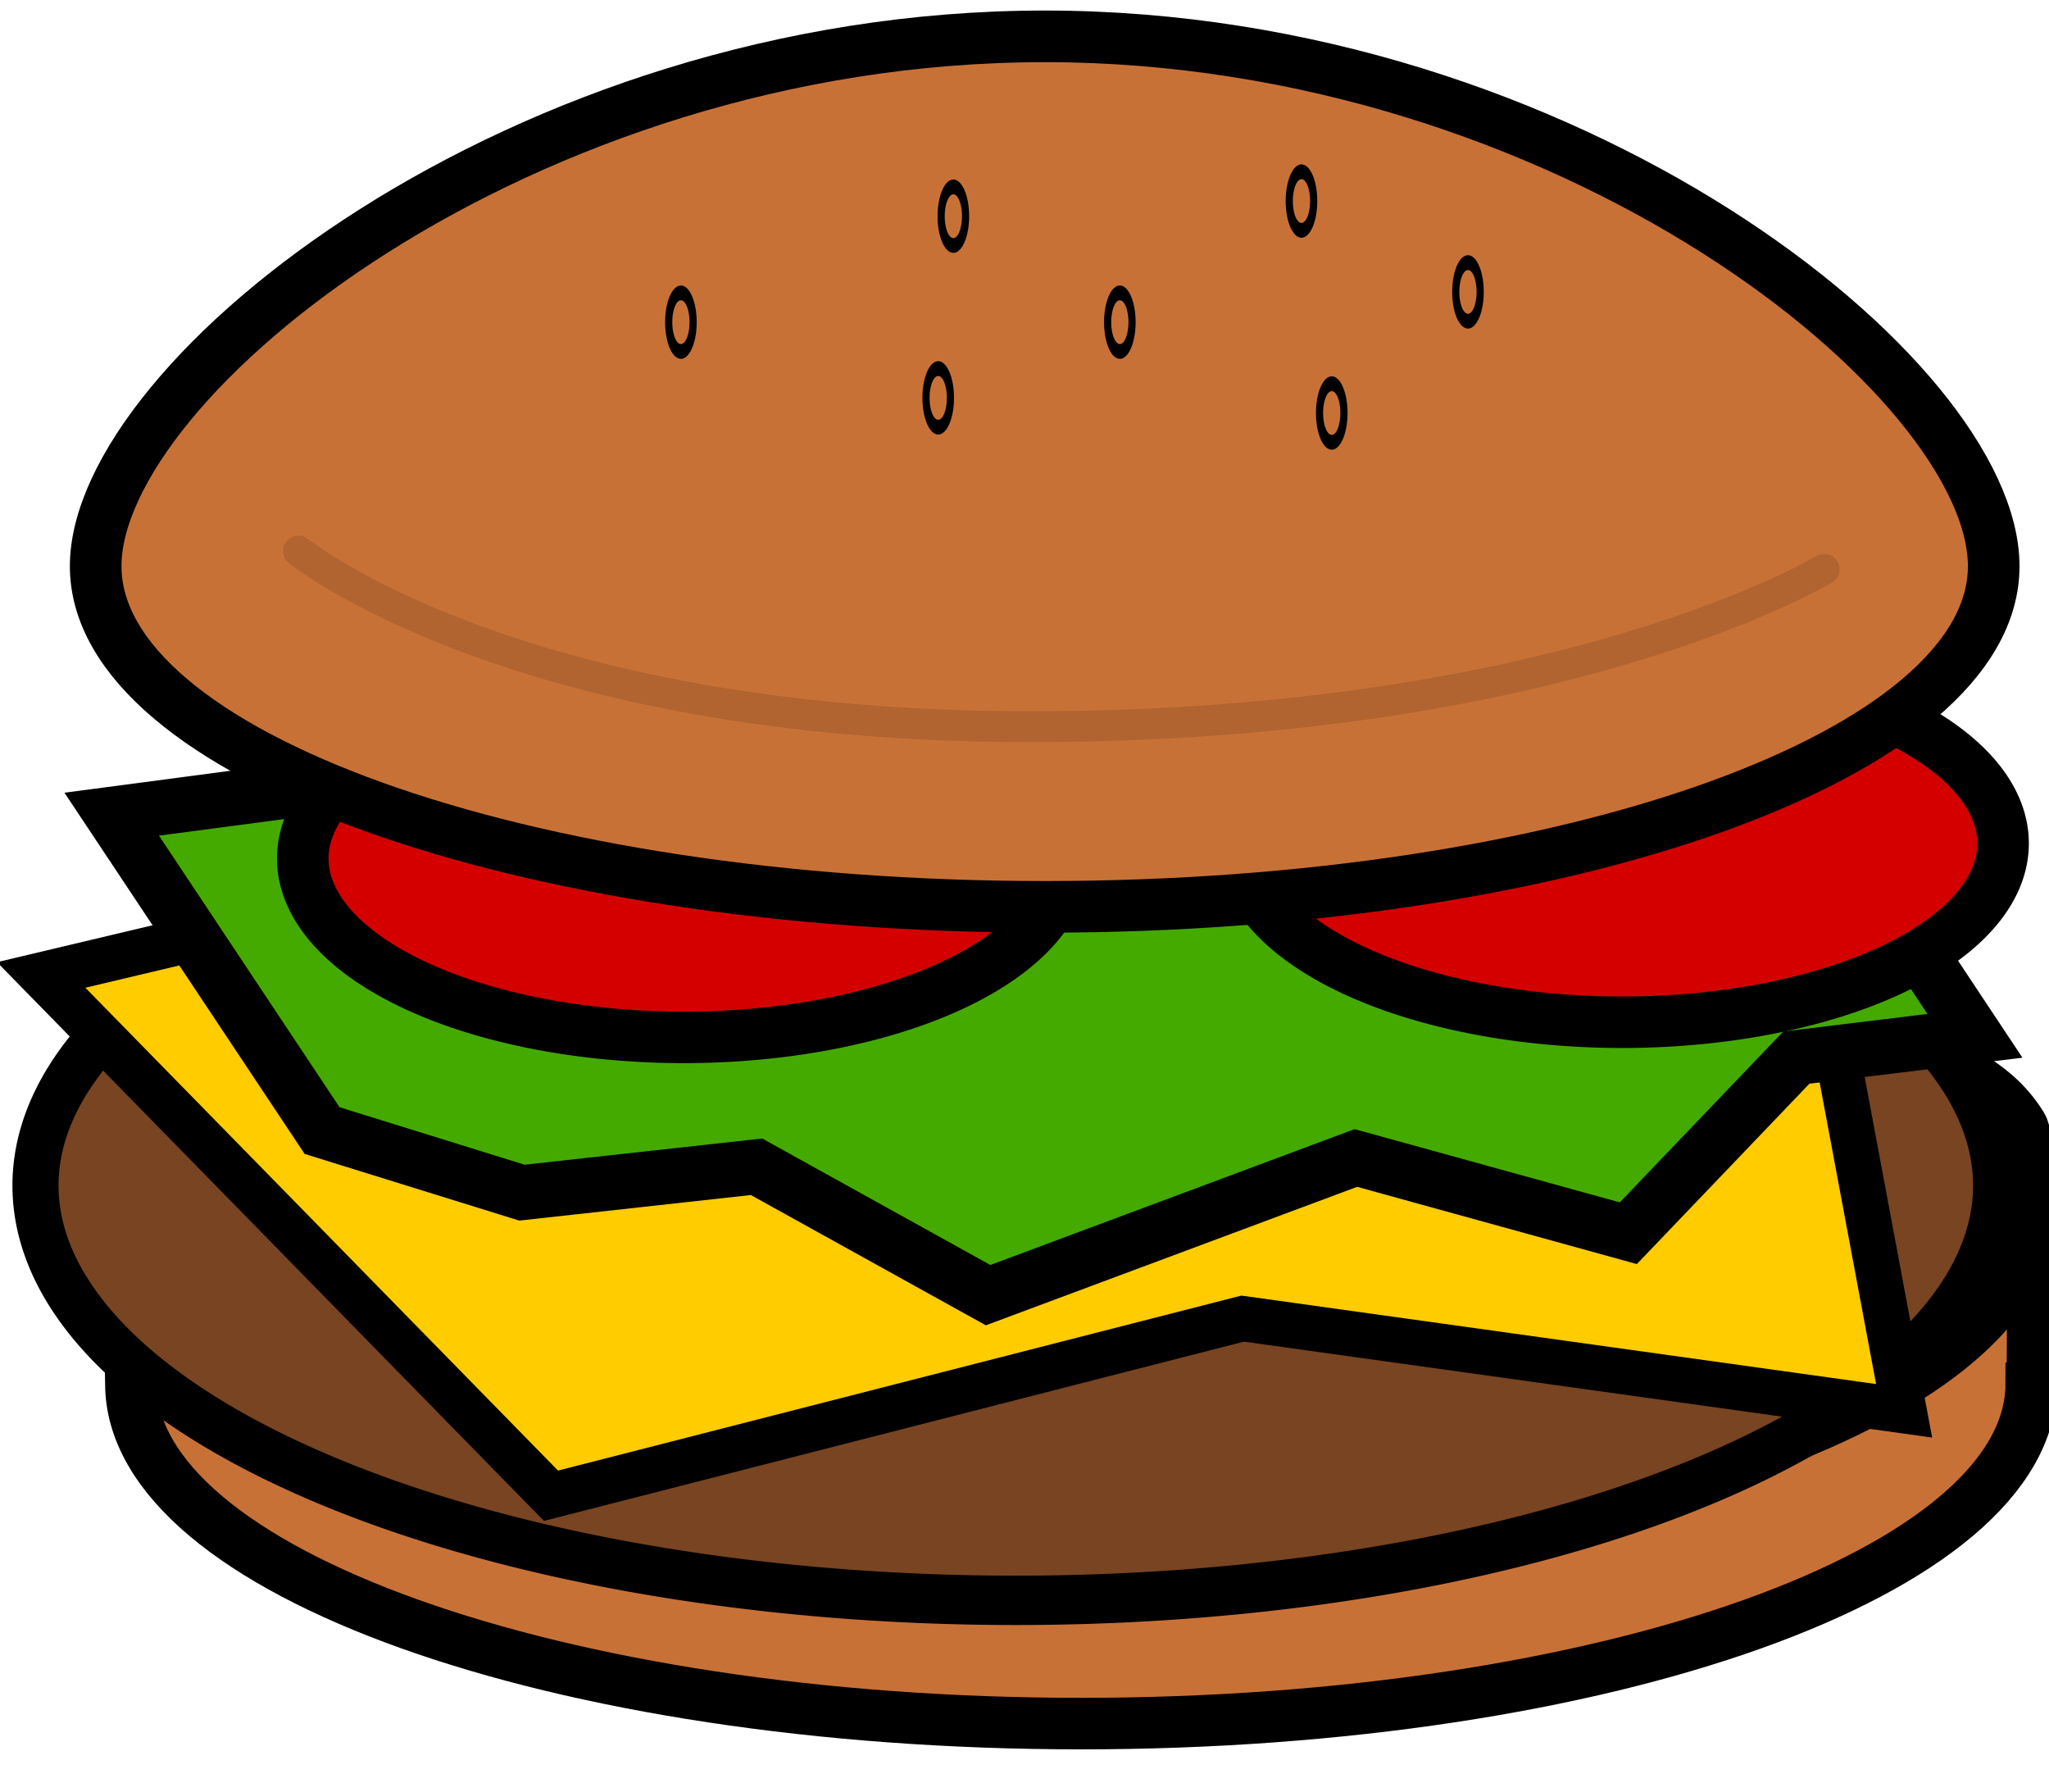
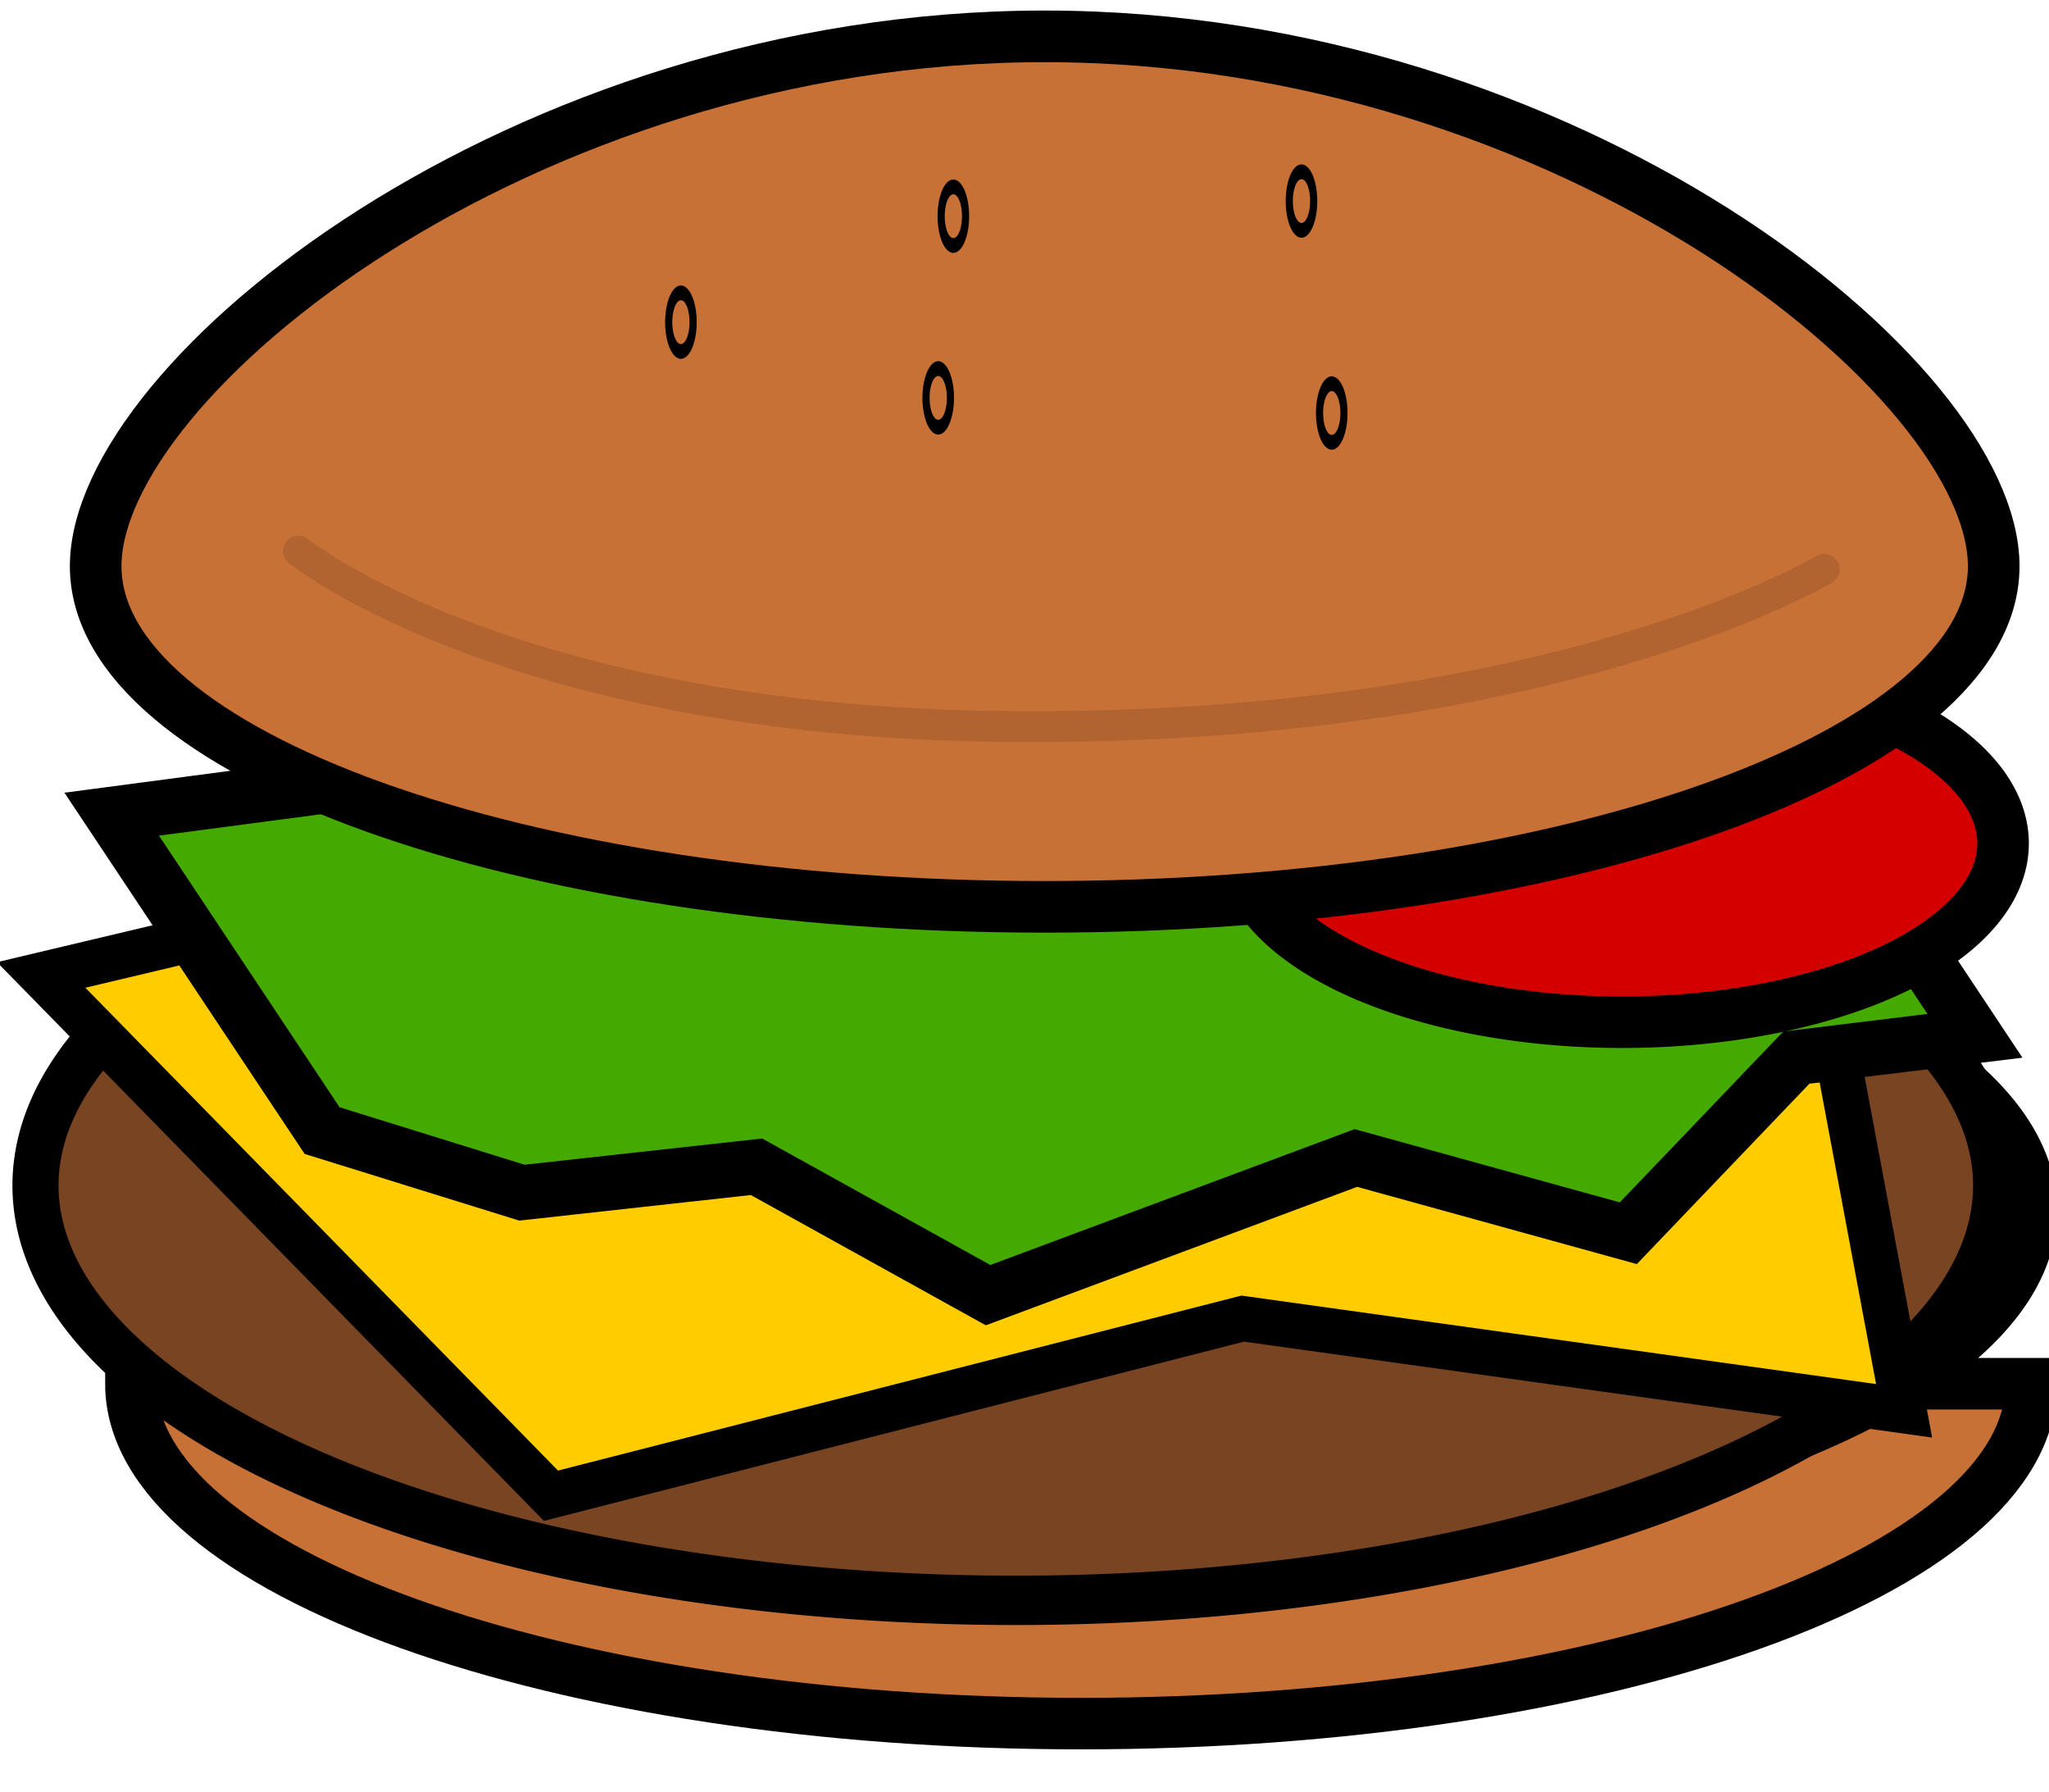
<svg xmlns="http://www.w3.org/2000/svg" version="1.1" viewBox="0 0 199 174">
  <g transform="translate(-252 -420)">
    <g transform="matrix(1.47 0 0 1.47 -773 -751)">
      <g transform="matrix(1.43 0 0 1.43 -364 -542)" fill="#c87137" stroke="#000" stroke-width="2.38">
-         <path d="m836 1e3c0 8.68-19.7 15.7-43.9 15.7s-43.9-7.04-43.9-15.7c0-1.43-0.532-11.1 0.467-12.4 5.07-6.68 23.2-3.33 43.5-3.33 21 0 39.1-3.24 43.4 3.82 0.663 1.09 0.48 10.7 0.48 11.9z" />
+         <path d="m836 1e3c0 8.68-19.7 15.7-43.9 15.7s-43.9-7.04-43.9-15.7z" />
        <path transform="translate(-195 189)" d="m1031 803a43.9 15.7 0 0 1-43.9 15.7 43.9 15.7 0 0 1-43.9-15.7 43.9 15.7 0 0 1 43.9-15.7 43.9 15.7 0 0 1 43.9 15.7z" />
      </g>
      <g stroke="#000" stroke-linecap="round">
        <path transform="matrix(1.28 0 0 1.37 -255 -417)" d="m847 943a50.6 20 0 0 1-50.6 20 50.6 20 0 0 1-50.6-20 50.6 20 0 0 1 50.6-20 50.6 20 0 0 1 50.6 20z" fill="#784421" stroke-width="2.38" />
        <path d="m700 861 59-14 56.8 3.89 7.28 38.9-43.7-6.09-45.7 11.7z" fill="#fc0" stroke-width="2.99" />
        <path d="m753 831-18.2 9.77-20.4 2.51 3.56 5.34-13.3 1.76 13.9 20.9 13.2 4.1 15.5-1.71 15.3 8.48 24.3-9.06 18 4.97 11.1-11.6 11.8-1.44-4.27-6.43 3.99-4.14-9.43-4.08-12.1-18.3-23.7 2.92z" fill="#4a0" stroke-width="3.63" />
        <path transform="matrix(1.43 0 0 1.43 -363 -459)" d="m834 917a17.6 8.26 0 0 1-17.6 8.26 17.6 8.26 0 0 1-17.6-8.26 17.6 8.26 0 0 1 17.6-8.26 17.6 8.26 0 0 1 17.6 8.26z" fill="#d40000" stroke-width="2.38" />
-         <path transform="matrix(1.43 0 0 1.43 -425 -458)" d="m834 917a17.6 8.26 0 0 1-17.6 8.26 17.6 8.26 0 0 1-17.6-8.26 17.6 8.26 0 0 1 17.6-8.26 17.6 8.26 0 0 1 17.6 8.26z" fill="#d40000" stroke-width="2.38" />
      </g>
      <path d="m829 834c0 12.4-28.1 22.5-62.7 22.5s-62.7-10.1-62.7-22.5c0-12.4 28.1-35 62.7-35s62.7 22.6 62.7 35z" fill="#c87137" stroke="#000" stroke-width="3.41" />
      <g fill="none" stroke-linecap="round">
        <g stroke="#000" stroke-width=".939">
-           <path transform="matrix(.504 0 0 1.04 408 -117)" d="m768 897a1.6 1.86 0 0 1-1.6 1.86 1.6 1.86 0 0 1-1.6-1.86 1.6 1.86 0 0 1 1.6-1.86 1.6 1.86 0 0 1 1.6 1.86z" />
          <path transform="matrix(.504 0 0 1.04 356 -115)" d="m768 897a1.6 1.86 0 0 1-1.6 1.86 1.6 1.86 0 0 1-1.6-1.86 1.6 1.86 0 0 1 1.6-1.86 1.6 1.86 0 0 1 1.6 1.86z" />
          <path transform="matrix(.504 0 0 1.04 374 -122)" d="m768 897a1.6 1.86 0 0 1-1.6 1.86 1.6 1.86 0 0 1-1.6-1.86 1.6 1.86 0 0 1 1.6-1.86 1.6 1.86 0 0 1 1.6 1.86z" />
          <path transform="matrix(.504 0 0 1.04 373 -110)" d="m768 897a1.6 1.86 0 0 1-1.6 1.86 1.6 1.86 0 0 1-1.6-1.86 1.6 1.86 0 0 1 1.6-1.86 1.6 1.86 0 0 1 1.6 1.86z" />
-           <path transform="matrix(.504 0 0 1.04 385 -115)" d="m768 897a1.6 1.86 0 0 1-1.6 1.86 1.6 1.86 0 0 1-1.6-1.86 1.6 1.86 0 0 1 1.6-1.86 1.6 1.86 0 0 1 1.6 1.86z" />
          <path transform="matrix(.504 0 0 1.04 397 -123)" d="m768 897a1.6 1.86 0 0 1-1.6 1.86 1.6 1.86 0 0 1-1.6-1.86 1.6 1.86 0 0 1 1.6-1.86 1.6 1.86 0 0 1 1.6 1.86z" />
          <path transform="matrix(.504 0 0 1.04 399 -109)" d="m768 897a1.6 1.86 0 0 1-1.6 1.86 1.6 1.86 0 0 1-1.6-1.86 1.6 1.86 0 0 1 1.6-1.86 1.6 1.86 0 0 1 1.6 1.86z" />
        </g>
        <path d="m717 833s14.3 11.6 48.3 11.6c35.3 9e-3 52.5-10.4 52.5-10.4" stroke="#b16430" stroke-width="2.04" />
      </g>
    </g>
  </g>
</svg>